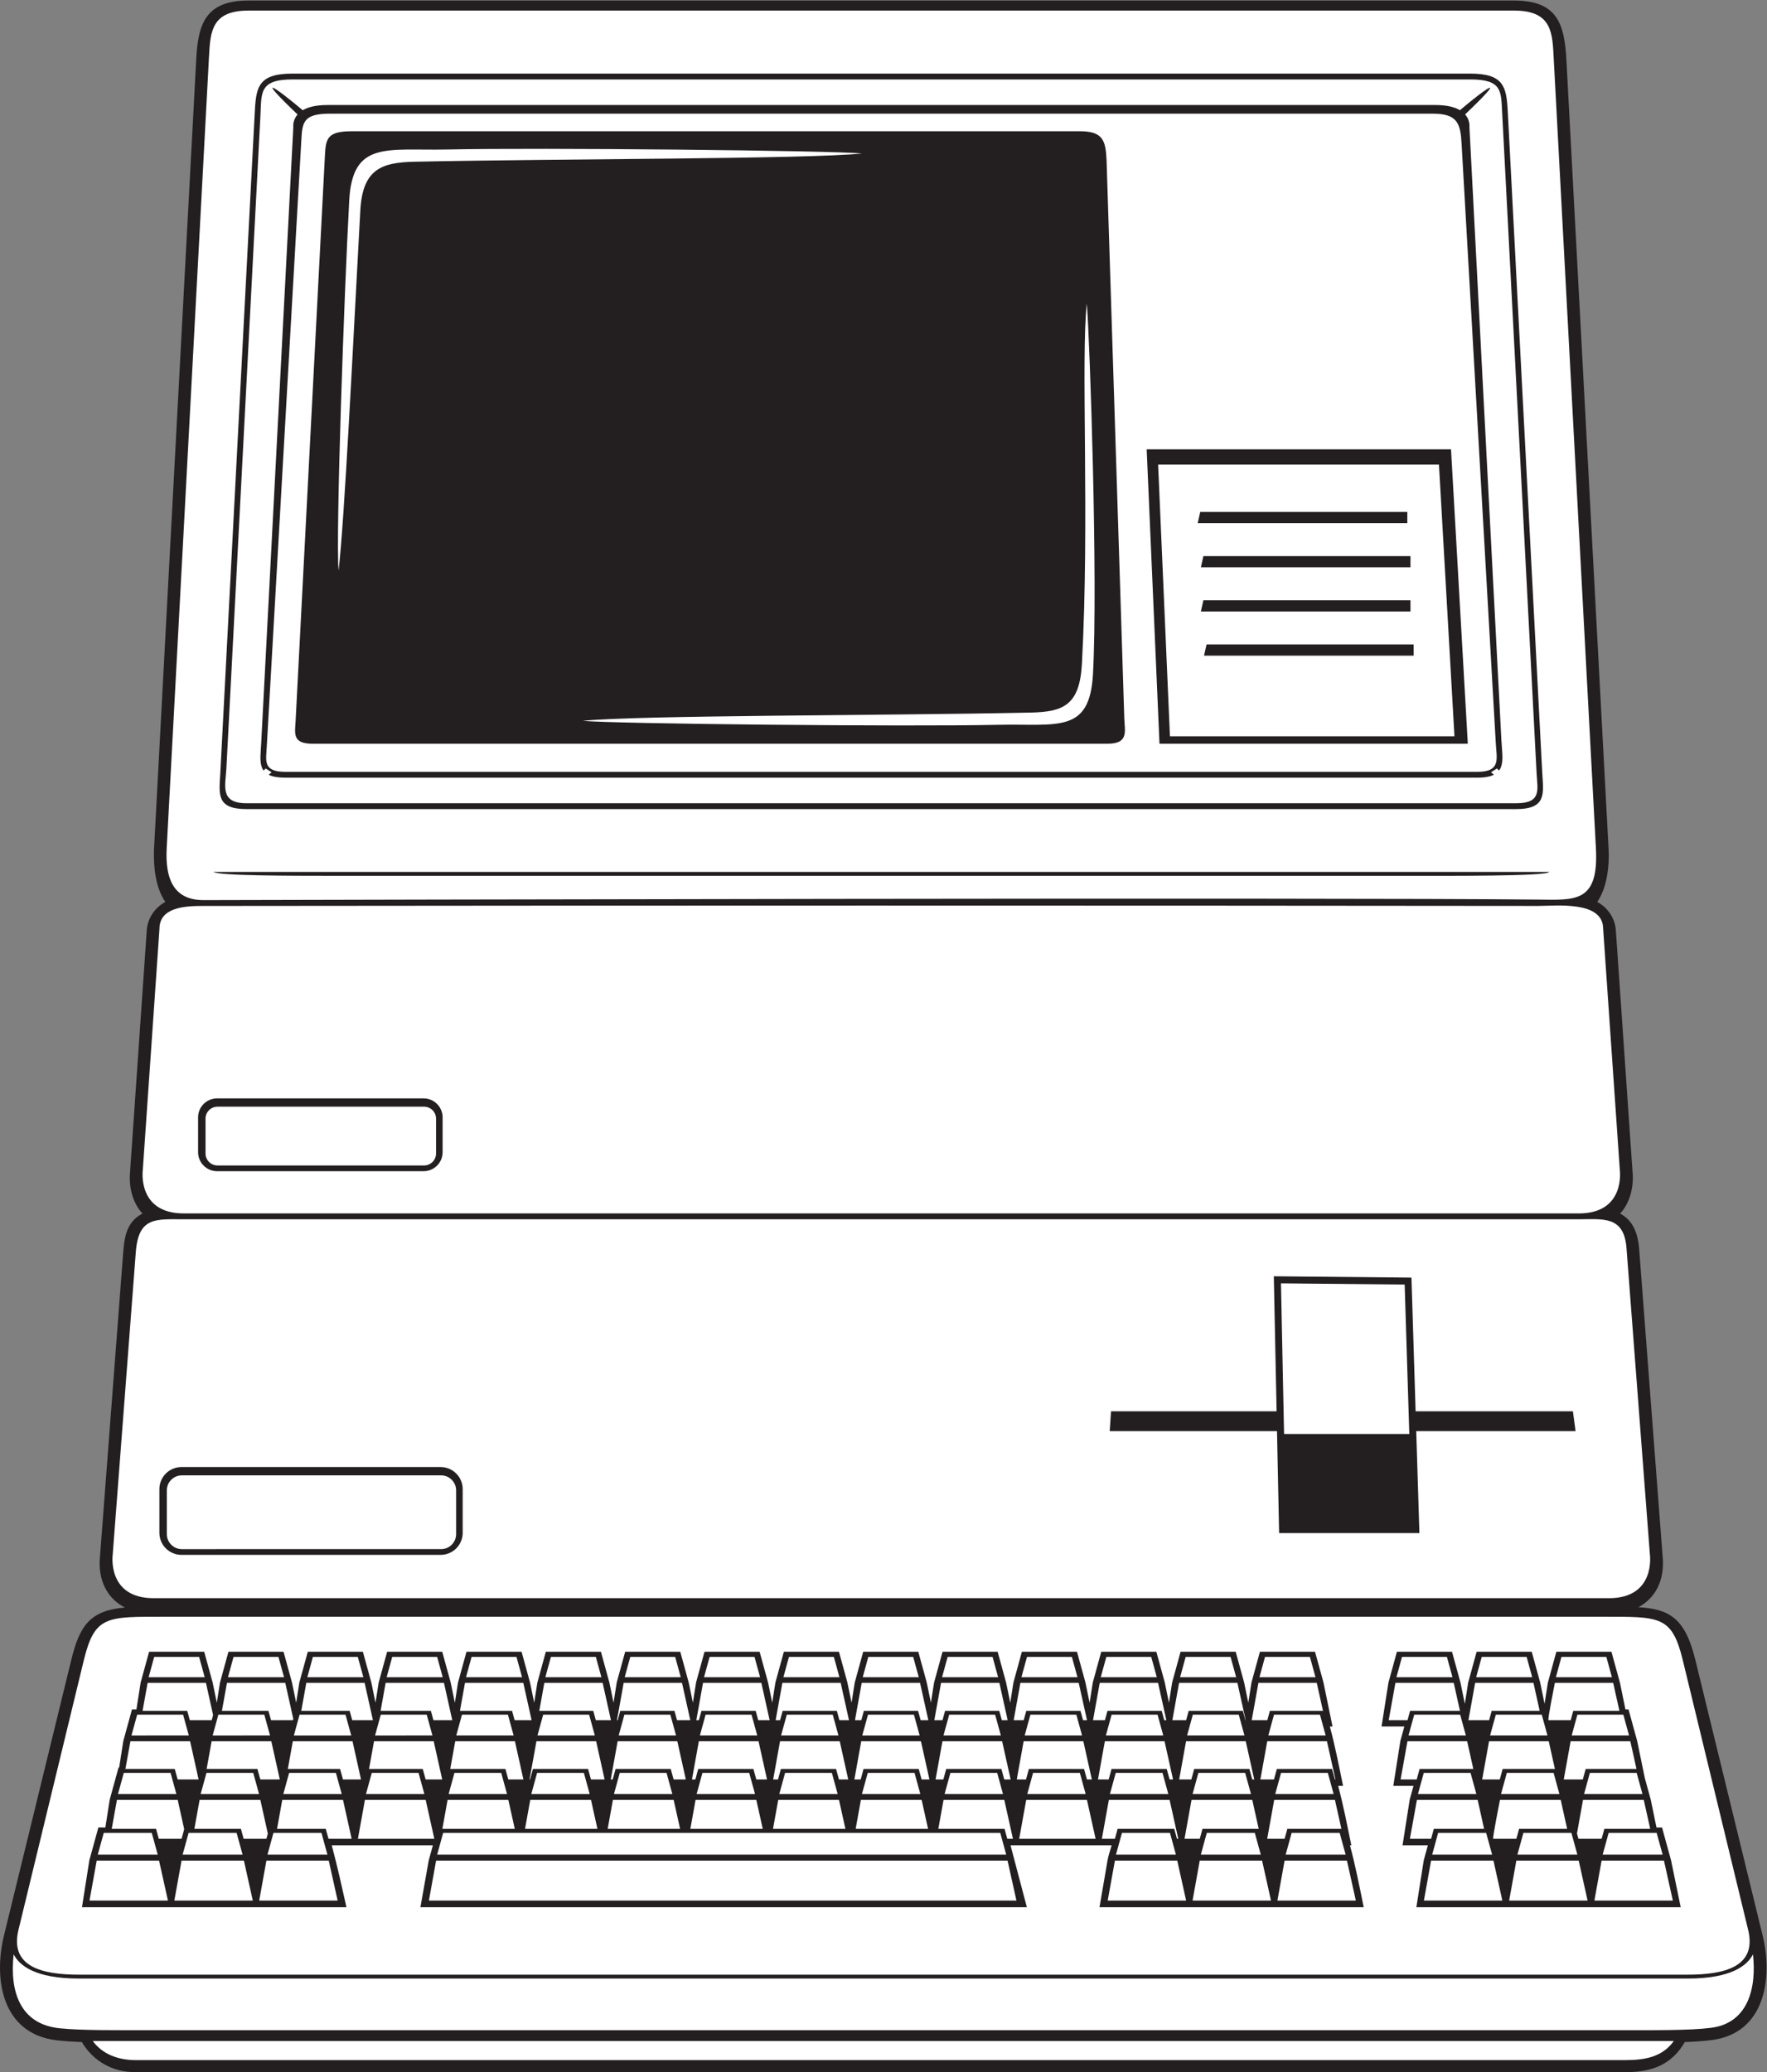
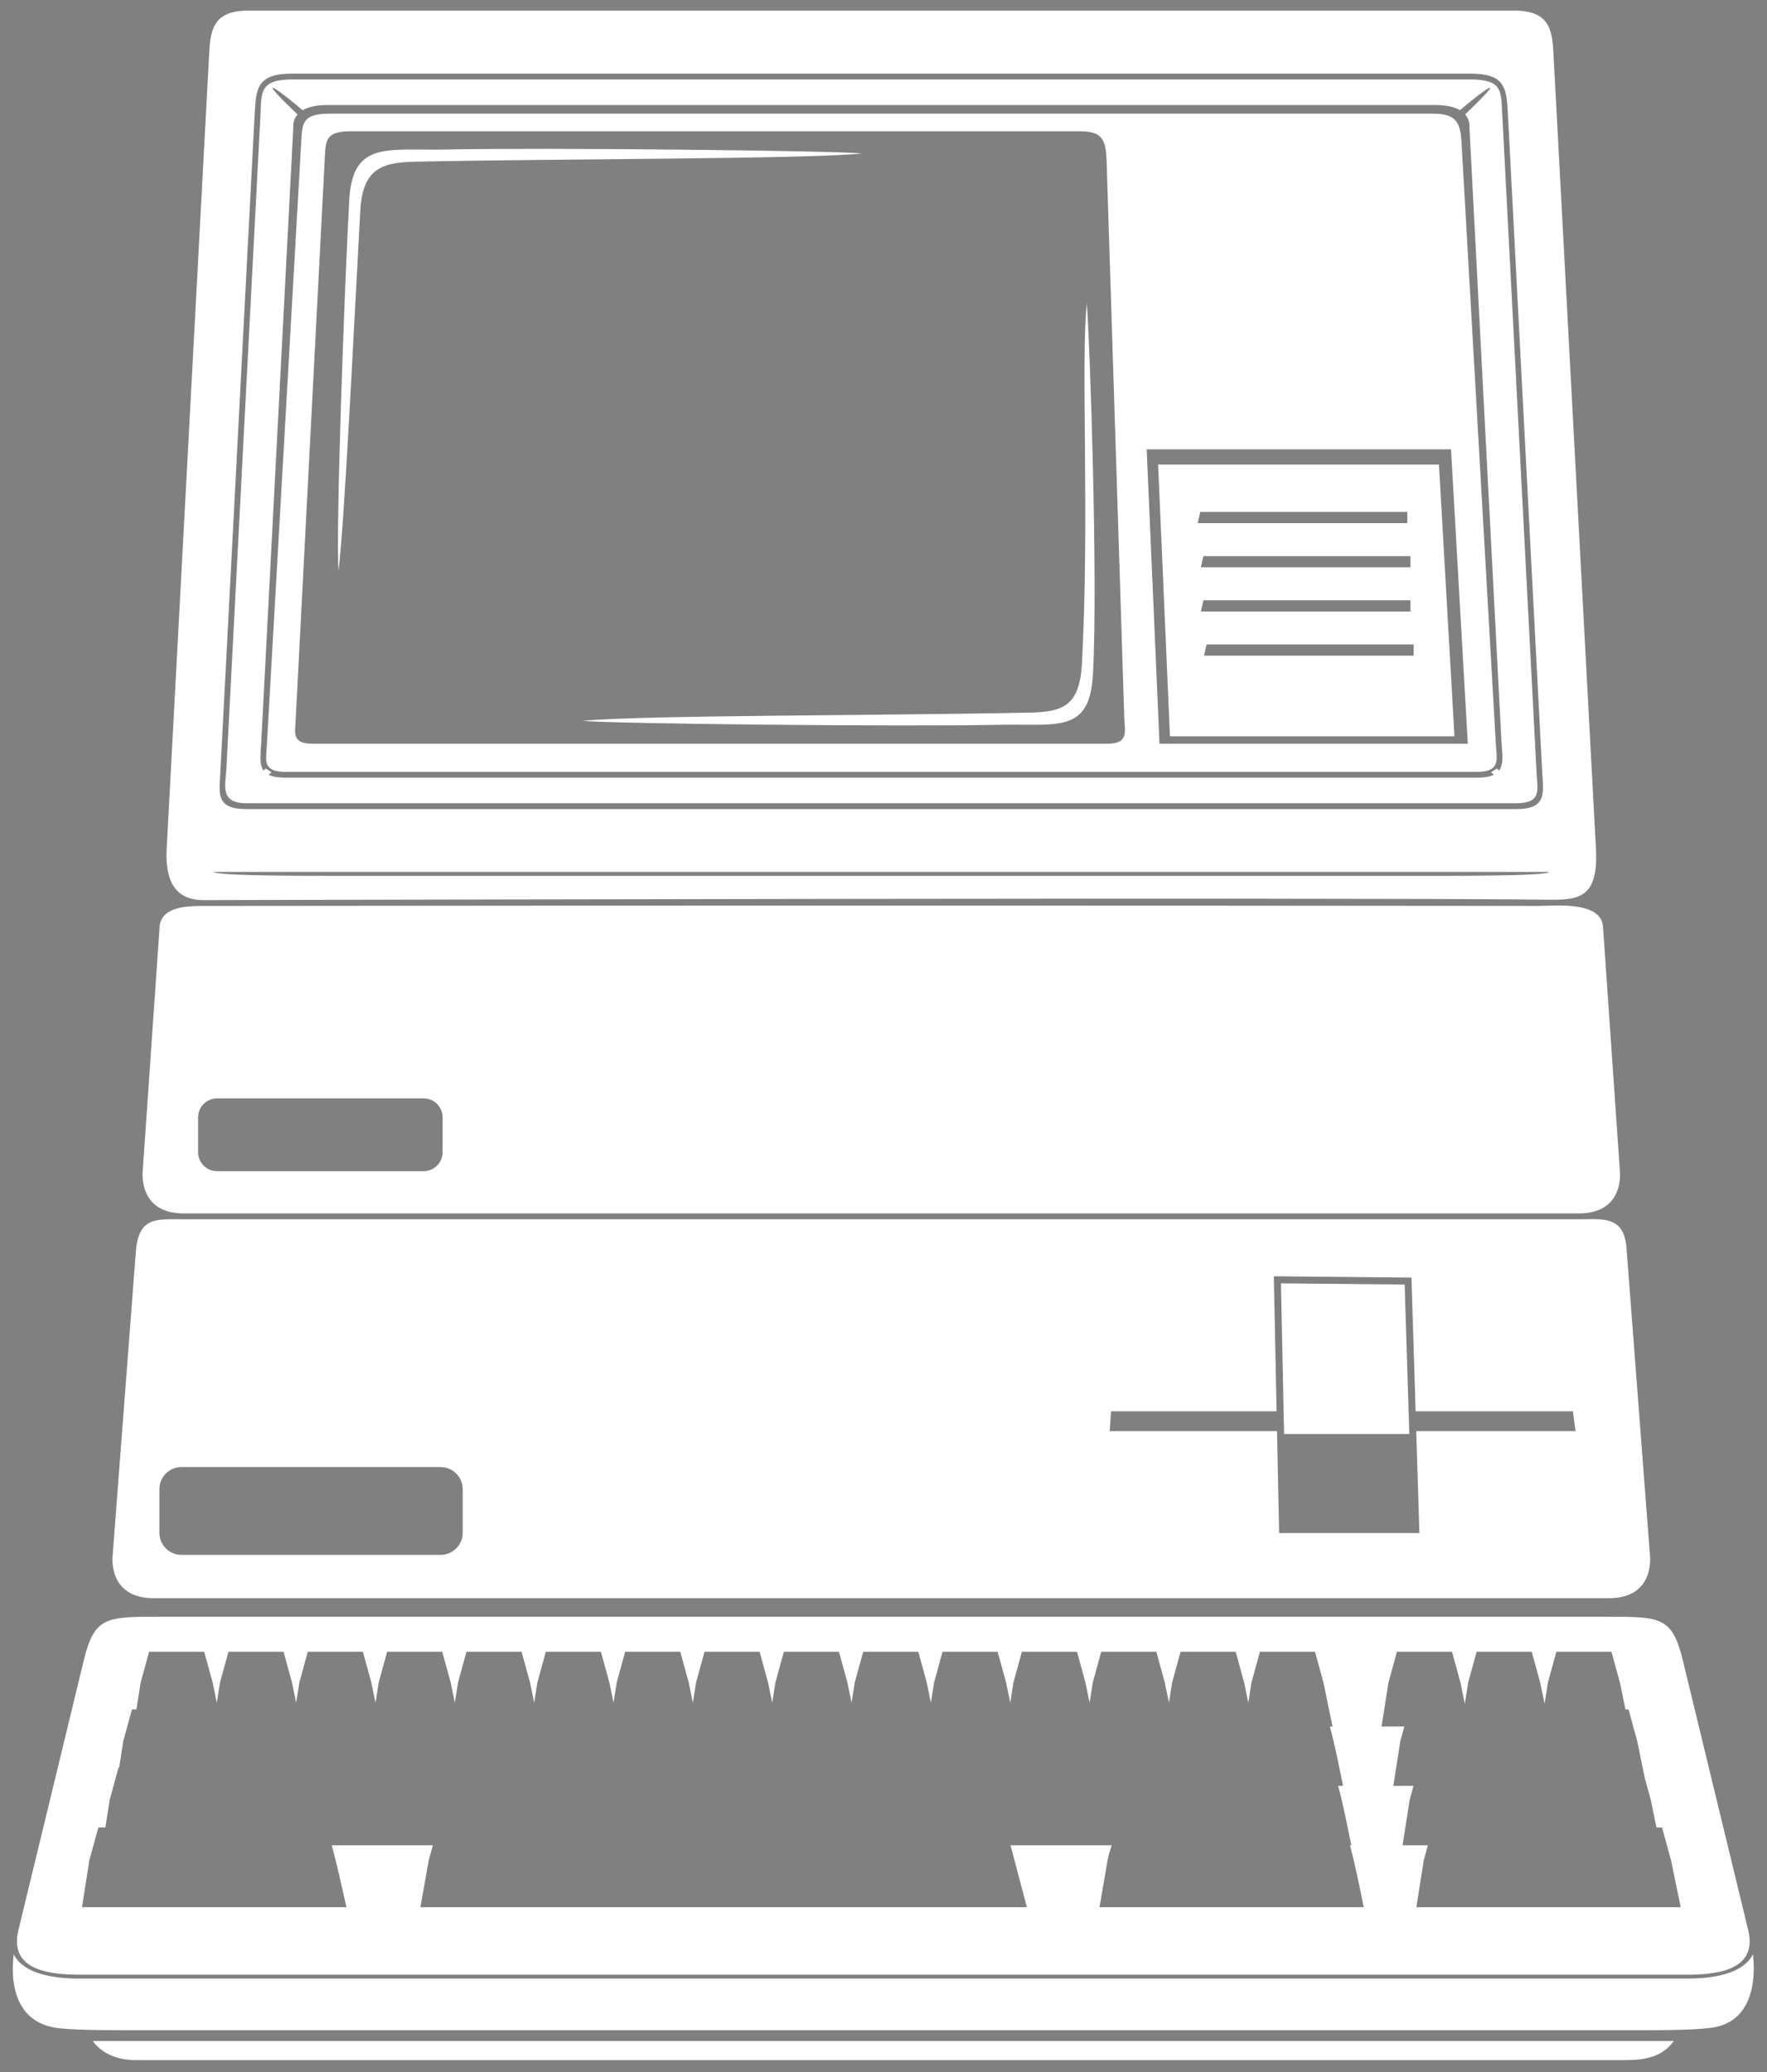
<svg xmlns="http://www.w3.org/2000/svg" viewBox="0 0 605.387 709.8" height="709.8" width="605.387" xml:space="preserve" id="svg2" version="1.1">
  <rect x="0" y="0" width="605.387" height="709.8" fill="#808080" stroke="none" />
  <defs id="defs6" />
  <g transform="matrix(1.333,0,0,-1.333,0,709.8)" id="g10">
    <g transform="scale(0.1)" id="g12">
-       <path id="path14" style="fill:#231f20;fill-opacity:1;fill-rule:evenodd;stroke:none" d="m 4164.09,2206.23 c 32.85,-17.69 45.68,-49.44 48.96,-92.35 l 60.19,-788.38 c 5.89,-59.04 -16.85,-106.66 -62.23,-130.72 79.96,-4.89 120.1,-28.05 146.28,-135.21 l 172.92,-707.949 c 27.06,-110.742 6.08,-251.797 -130.82,-269.246 -22.8,-2.91 -46.09,-4.238 -69.14,-5.059 C 4297.27,19.902 4246.5,0 4180.07,0 2902.22,0 1624.36,0 346.504,0 288.953,0 239,28.691 210.383,77.305 188.91,78.086 167.301,79.297 146.02,81.777 5.758,98.137 -17.598,237.188 10.352,351.621 L 183.281,1059.57 c 21.313,87.25 47.719,126.66 137.637,134.35 -46.492,23.77 -69.863,71.82 -63.906,131.58 l 58.765,769.61 c 3.395,44.5 5.762,87.66 50.297,111.22 -25.957,28.39 -35.39,69.51 -31.722,107.86 l 42.777,618.6 c 1.695,31.8 20.582,59.51 47.836,74.39 -25.934,37.4 -30.363,91.66 -29.285,132.18 l 108.851,2036.25 c 4.91,92.02 27.242,147.87 134.469,147.87 h 3252.26 c 113.64,0 129.9,-62.35 134.85,-155.12 L 4134.58,3139.3 c 1.85,-39.39 -4.19,-95.93 -29.29,-132.12 27.25,-14.88 46.15,-42.59 47.84,-74.39 l 42.78,-618.6 c 3.67,-38.39 -5.78,-79.57 -31.82,-107.96 v 0" />
      <path id="path16" style="fill:#ffffff;fill-opacity:1;fill-rule:evenodd;stroke:none" d="m 3832.13,3340.28 c 0,0 63.03,-54.27 82.07,-62.96 19.03,-8.69 -66.82,72.64 -66.82,72.64 l -15.25,-9.68 z m -3134.005,0 c 0,0 -63.023,-54.27 -82.062,-62.96 -19.043,-8.69 66.824,72.64 66.824,72.64 l 15.238,-9.68 v 0" />
      <path id="path18" style="fill:#ffffff;fill-opacity:1;fill-rule:evenodd;stroke:none" d="m 472.449,2191.61 c -70.629,0 -116.402,7.35 -123.367,-83.88 l -59.414,-778.22 c -0.012,-0.12 -15.352,-111.62 105.437,-111.62 H 4135.14 c 120.81,0 105.47,111.5 105.45,111.62 l -60.17,788.07 c -6.4,84.02 -61.21,74.03 -122.62,74.03 H 472.449 Z M 4257.43,628.691 h 14.33 l 23.19,-84.453 24.8,-120.437 h -679.38 l 18.91,120.41 10.6,38.633 h -65.08 l 18.42,117.41 9.72,35.351 h -51.85 l 18.11,115.422 10.2,37.168 h -58.54 l 17.73,112.875 21.74,79.2 h 141.61 l 21.73,-79.16 11.24,-54.587 8.57,54.547 21.75,79.2 h 141.61 l 21.73,-79.16 11.23,-54.575 8.57,54.535 21.75,79.2 h 141.61 l 21.74,-79.16 14.23,-69.106 h 7.93 l 22.22,-80.949 19.65,-95.438 15.2,-55.332 14.73,-71.594 z M 761.188,949.18 l 8.144,51.89 21.754,79.2 h 141.605 l 21.739,-79.16 10.687,-51.919 8.145,51.879 21.75,79.2 h 141.608 l 21.74,-79.16 10.68,-51.93 8.15,51.89 21.76,79.2 h 141.6 l 21.74,-79.16 10.69,-51.919 8.15,51.879 21.74,79.2 h 141.61 l 21.73,-79.16 10.69,-51.93 8.15,51.89 21.75,79.2 h 141.61 l 21.73,-79.16 10.7,-51.93 8.14,51.89 21.75,79.2 h 141.61 l 21.74,-79.16 10.69,-51.93 8.14,51.89 21.75,79.2 h 141.61 l 21.74,-79.16 10.69,-51.919 8.14,51.879 21.75,79.2 h 141.61 l 21.73,-79.16 10.7,-51.93 8.14,51.89 21.75,79.2 h 141.61 l 21.74,-79.16 10.68,-51.93 8.15,51.89 21.75,79.2 h 141.61 l 21.74,-79.16 10.68,-51.93 8.15,51.89 21.75,79.2 h 141.61 l 21.74,-79.16 10.68,-51.919 8.15,51.879 21.75,79.2 h 141.61 l 21.72,-79.16 10.7,-51.93 8.14,51.89 21.76,79.2 h 141.6 l 21.74,-79.16 23.24,-112.915 h -6.9 c 13.64,-50.527 23.43,-101.347 33.97,-152.59 h -12.64 c 13.61,-50.468 23.35,-101.582 33.89,-152.761 h -3.55 c 14.25,-52.727 24.41,-105.567 35.4,-159.043 h -679.1 l 20.67,120.203 c 1.96,12.637 7.23,26.398 10.64,38.84 h -259.97 l 41.98,-159.043 H 1080.56 l 21.4,120.449 10.6,38.594 H 852.633 c 14.269,-52.598 25.828,-105.891 37.832,-159.043 H 210.719 l 18.898,120.41 23.215,84.492 h 17.953 l 11.235,71.551 22.628,82.383 h 1.575 l 10.73,68.39 22.246,80.977 h 11.43 l 10.84,69.066 21.754,79.2 h 141.605 l 21.738,-79.16 10.692,-51.93 8.148,51.89 21.746,79.2 h 141.614 l 21.734,-79.16 10.688,-51.93 z m -295,605.66 h 666.492 c 31.11,0 56.51,-25.41 56.51,-56.52 v -112.56 c 0,-31.09 -25.42,-56.51 -56.51,-56.51 H 466.188 c -31.106,0 -56.508,25.41 -56.508,56.51 v 112.56 c 0,31.11 25.386,56.52 56.508,56.52 z m 91.617,947.4 h 531.115 c 26.79,0 48.68,-21.91 48.68,-48.69 v -89.69 c 0,-26.76 -21.92,-48.69 -48.68,-48.69 H 557.805 c -26.785,0 -48.688,21.9 -48.688,48.69 v 89.69 c 0,26.82 21.875,48.69 48.688,48.69 z m 2716.155,-457.12 7.15,-346.96 h -425.54 l -3.4,-51.03 h 430 l 5.4,-261.92 h 360.57 l -8.15,261.92 h 409.53 l -6.81,51.03 h -404.3 l -10.68,343.55 -353.77,3.41 z M 548.801,3084.17 H 3981.46 c -2.06,-11.32 -271.21,-10 -351.4,-10 H 852.379 c -102.531,0 -290.84,0.26 -303.578,10 z M 202.465,240.461 c -112.192,0 -152.934,33.848 -167.387,62.207 -10.637,-95.754 16.625,-179.473 118.227,-189.992 55.59,-5.762 142.57,-4.949 262.304,-4.949 H 4124.96 c 128.28,0 218.97,-0.938 273.73,6.289 94.79,12.488 116.3,103.144 106.8,188.652 -14.45,-28.359 -55.2,-62.207 -167.38,-62.207 -1378.55,0 -2757.1,0 -4135.645,0 z M 238.539,79.875 c 24.473,-33.418 64.535,-49.035 110.602,-49.035 1275.659,0 2551.339,0 3826.999,0 52.59,0 95.83,8 125.89,49.035 H 238.539 Z m -36.074,170.586 c 1378.545,0 2757.095,0 4135.645,0 92.21,0 178.2,19.227 154.99,115.039 l -167.83,692.45 c -28.12,115.98 -58.98,112.25 -208.61,112.25 -1230.92,0 -2461.84,0 -3692.754,0 -149.629,0 -180.492,3.73 -208.597,-112.25 L 47.473,365.5 C 24.258,269.688 110.242,250.461 202.465,250.461 Z M 3896.64,3245.66 c 80.08,0 69.96,41.27 67.23,93.83 l -88.6,1698.89 c -3.34,64.27 -10.57,97.32 -96.83,97.32 H 751.734 c -91.632,0 -93.75,-38.02 -97.226,-104.75 L 566.184,3337.13 c -2.715,-52.04 -11.45,-91.47 67.347,-91.47 H 3896.64 Z M 639,5297.68 c -94.824,0 -98.355,-53.19 -101.797,-117.81 L 428.434,3145.09 c -3.938,-74.5 14.996,-133.52 94.867,-133.33 304.48,0.75 2886.209,7.06 3429.709,1.32 96.01,-1.01 156.24,-8.53 148.81,132.01 l -108.37,2027.47 c -3.56,66.6 -2.89,125.12 -102.19,125.12 H 639 Z M 409.859,2938.06 367.012,2318.29 c -0.008,-0.11 -15.387,-111.67 105.437,-111.67 H 4057.8 c 120.83,0 105.45,111.56 105.45,111.67 l -42.85,619.77 c 0,72.92 -121.36,58.7 -167.13,58.75 -1145.03,1.2 -2289.28,1.17 -3434.332,-0.06 -41.883,-0.05 -109.079,-2.95 -109.079,-58.69 v 0" />
      <path id="path20" style="fill:#ffffff;fill-opacity:1;fill-rule:evenodd;stroke:none" d="m 2809.17,3592.76 c 13.08,239.51 -8.2,858.64 -15.79,951.93 -15.91,-140.96 7.42,-557.63 -12.66,-925.67 -5.78,-106.02 -47.17,-123.54 -131.38,-125.33 -376.37,-7.99 -1005.57,-6.58 -1151.35,-21.18 76.29,-7.71 829.89,-15.4 1066.9,-10.26 153.66,3.33 235.87,-23.73 244.28,130.51 z M 897.605,4810.15 c -13.07,-239.51 -35,-858.64 -27.402,-951.93 15.91,140.96 35.758,557.62 55.852,925.67 5.785,106.04 54.371,123.54 138.595,125.32 376.36,8 1005.56,6.59 1151.34,21.18 -76.29,7.72 -829.89,15.41 -1066.9,10.27 -153.664,-3.34 -243.07,23.73 -251.485,-130.51 v 0" />
      <path id="path22" style="fill:#ffffff;fill-opacity:1;fill-rule:evenodd;stroke:none" d="m 3682.09,5032.75 c 64.43,0 71.78,-25.32 74.57,-78.98 l 87.89,-1540.33 c 2.16,-37.8 13.56,-72.02 -47.24,-72.02 H 733.262 c -58.5,0 -49.461,29.26 -47.586,65.2 l 88.816,1558.08 c 2.434,46.77 5.613,68.05 73.992,68.05 H 3682.09 Z m 16.32,-901.84 39.83,-698.16 h -731.25 l -30.39,698.16 h 721.81 z M 3084.86,4009.3 h 532.22 v -28.78 h -538.71 l 6.49,28.78 z m 16.21,-340.5 h 532.23 v -28.78 h -538.72 l 6.49,28.78 z m -8.1,113.5 h 532.22 v -28.78 h -538.71 l 6.49,28.78 z m 0,113.5 h 532.22 v -28.78 h -538.71 l 6.49,28.78 z m 636.41,274.35 43.17,-756.56 h -792.43 l -32.93,756.56 h 782.19 z m -954,817.37 c 59.35,0 66.12,-23.45 68.69,-73.17 l 45.55,-1434.02 c 1.1,-34.94 12.36,-66.74 -43.53,-66.74 H 803.715 c -53.758,0 -45.574,27.11 -43.848,60.43 l 75.199,1450.45 c 2.243,43.34 5.172,63.05 68.172,63.05 H 2775.38 Z m 1003.26,133.18 c 82.7,0 79.31,-29.91 82.21,-85.55 l 88.58,-1698.82 c 2.13,-40.73 13.49,-75.67 -52.58,-75.67 H 633.734 c -69.968,0 -54.144,45.79 -51.82,90.36 l 87.387,1675.87 c 3.066,58.83 -4.285,93.81 82.637,93.81 H 3778.64 Z m 18.67,-1794.28 c 78.3,0 64.21,45.44 61.58,96.06 l -82.16,1575.57 c 0.36,3.53 1.1,18.88 -11.09,32.74 114.02,109.05 55.18,68.85 -13.33,10.84 -13.02,7.71 -32.86,13.32 -63.01,13.32 H 841.289 c -30.309,0 -50.184,-5.66 -63.215,-13.43 -68.754,58.22 -127.492,98.32 -13.277,-10.9 -12.043,-13.82 -11.301,-29.05 -10.945,-32.57 L 671.293,3414.66 c -2.555,-48.86 -12.793,-88.24 61.969,-88.24 H 3797.31 v 0" />
      <path id="path24" style="fill:#ffffff;fill-opacity:1;fill-rule:evenodd;stroke:none" d="m 3292.34,2026.93 7.97,-387 h 321.9 l -11.94,383.95 -317.93,3.05 v 0" />
-       <path id="path26" style="fill:#ffffff;fill-opacity:1;fill-rule:evenodd;stroke:none" d="M 467.309,1533.54 H 1133.8 c 21.18,0 38.51,-17.36 38.51,-38.52 v -112.56 c 0,-21.15 -17.35,-38.5 -38.51,-38.5 H 467.309 c -21.157,0 -38.508,17.32 -38.508,38.5 v 112.56 c 0,21.18 17.328,38.52 38.508,38.52 z m 91.617,947.4 h 531.114 c 16.88,0 30.69,-13.86 30.69,-30.69 v -89.69 c 0,-16.83 -13.87,-30.68 -30.69,-30.68 H 558.926 c -16.821,0 -30.688,13.8 -30.688,30.68 v 89.69 c 0,16.89 13.809,30.69 30.688,30.69 v 0" />
-       <path id="path28" style="fill:#ffffff;fill-opacity:1;fill-rule:evenodd;stroke:none" d="m 4116.41,543.457 -18.48,-102.605 h 201.58 l -22.81,102.605 h -160.29 z m -814.75,-0.008 -18.48,-102.597 h 201.59 l -22.82,102.597 h -160.29 z m -2039.28,71.336 h 1308.47 l 15.34,-55.84 H 1123.65 l 15.33,55.84 h 123.4 z m 18.77,-71.336 h 1308.48 l 22.81,-102.597 H 1102.38 l 18.48,102.597 h 160.29 z m -1032.619,0 -18.472,-102.597 H 431.637 L 408.828,543.449 H 248.531 Z m 18.125,71.336 h 123.399 l 15.332,-55.84 H 251.316 l 15.34,55.84 z M 466.609,543.449 448.137,440.852 H 649.719 L 626.91,543.449 H 466.609 Z m 18.121,71.336 h 123.399 l 15.34,-55.84 H 469.398 l 15.332,55.84 z M 684.688,543.449 666.215,440.852 h 201.582 l -22.809,102.597 h -160.3 z m 18.125,71.336 h 123.398 l 15.332,-55.84 H 687.48 l 15.333,55.84 z M 2865.5,543.449 2847.02,440.852 h 201.57 l -22.8,102.597 H 2865.5 Z m 18.11,71.336 h 123.4 l 15.33,-55.84 h -154.06 l 15.33,55.84 z m 199.96,-71.336 -18.47,-102.597 h 201.58 l -22.81,102.597 h -160.3 z m 18.13,71.336 h 123.4 l 15.33,-55.84 h -154.07 l 15.34,55.84 z m 218.07,0 h 123.41 l 15.34,-55.84 h -154.08 l 15.33,55.84 z m 748.89,84.719 -15.52,-86.203 3.79,-13.758 h 59.5 l 7.02,25.555 h 117.92 l -16.55,74.406 h -156.16 z m -793.74,0 -17.99,-99.961 h 44.75 l 7.02,25.555 h 138.93 l -16.54,74.406 h -156.17 z m -2974.385,0 -13.39,-74.406 h 113.992 l 7.023,-25.555 h 58.477 l 6.785,24.715 -16.719,75.246 H 300.535 Z m 17.656,69.492 h 120.215 l 14.938,-54.394 h -150.09 l 14.937,54.394 z m 194.801,-69.492 -13.398,-74.406 h 119.625 l 7.019,-25.555 h 58.481 l 3.679,13.406 -19.242,86.555 H 512.992 Z m 17.653,69.492 h 120.214 l 14.942,-54.394 H 515.707 l 14.938,54.394 z m 194.804,-69.492 -13.398,-74.406 h 125.25 l 7.019,-25.555 h 59.508 l -22.219,99.961 h -156.16 z m 17.653,69.492 h 120.214 l 14.942,-54.394 h -150.09 l 14.934,54.394 z m 194.796,-69.492 -17.992,-99.961 h 196.384 l -22.22,99.961 H 937.898 Z m 17.661,69.492 h 120.211 l 14.94,-54.394 H 940.621 l 14.938,54.394 z m 194.811,-69.492 -13.4,-74.406 h 186.09 l -16.53,74.406 h -156.16 z m 17.65,69.492 h 120.21 l 14.95,-54.394 h -150.1 l 14.94,54.394 z m 194.8,-69.492 -13.4,-74.406 h 186.1 l -16.54,74.406 h -156.16 z m 17.65,69.492 h 120.21 l 14.95,-54.394 h -150.1 l 14.94,54.394 z m 194.8,-69.492 -13.39,-74.406 h 186.09 l -16.53,74.406 h -156.17 z m 17.66,69.492 h 120.21 l 14.94,-54.394 h -150.09 l 14.94,54.394 z m 194.8,-69.492 -13.39,-74.406 h 186.09 l -16.54,74.406 h -156.16 z m 17.66,69.492 h 120.21 l 14.94,-54.394 h -150.09 l 14.94,54.394 z m 194.8,-69.492 -13.4,-74.406 h 186.1 l -16.53,74.406 h -156.17 z m 17.65,69.492 h 120.22 L 2153,714.602 h -150.09 l 14.93,54.394 z m 194.8,-69.492 -13.39,-74.406 h 186.09 l -16.54,74.406 h -156.16 z m 17.66,69.492 h 120.21 l 14.95,-54.394 h -150.1 l 14.94,54.394 z m 194.8,-69.492 -13.4,-74.406 h 170.24 l 7.02,-25.555 h 14.52 l -22.22,99.961 H 2425.1 Z m 17.65,69.492 h 120.22 l 14.93,-54.394 h -150.09 l 14.94,54.394 z m 194.8,-69.492 -17.99,-99.961 h 196.38 l -22.22,99.961 h -156.17 z m 17.66,69.492 h 120.22 l 14.94,-54.394 h -150.1 l 14.94,54.394 z m 194.8,-69.492 -18,-99.961 h 33.51 l 7.02,25.555 h 145.57 l 7.01,-25.555 h 3.28 l -22.23,99.961 h -156.16 z m 17.66,69.492 h 120.21 l 14.93,-54.394 h -150.08 l 14.94,54.394 z m 194.8,-69.492 -18,-99.961 h 39.12 l 7.02,25.555 h 144.56 l -16.54,74.406 h -156.16 z m 17.66,69.492 h 120.21 l 14.94,-54.394 h -150.09 l 14.94,54.394 z m 212.45,0 h 120.21 l 14.94,-54.394 h -150.09 l 14.94,54.394 z m 349.17,-69.492 -18,-99.961 h 54.45 l 7.03,25.555 h 129.21 l -16.54,74.406 h -156.15 z m 17.65,69.492 h 120.21 l 14.95,-54.394 h -150.11 l 14.95,54.394 z m 195.81,-69.492 c -2.25,-12.481 -18.92,-94.434 -17.41,-99.961 h 59.51 l 7.03,25.555 h 123.56 l -16.53,74.406 h -156.16 z m 17.65,69.492 h 120.21 l 14.95,-54.394 h -150.1 l 14.94,54.394 z m 213.47,0 h 120.2 l 14.95,-54.394 h -150.1 l 14.95,54.394 z m -49.49,81.277 -17.68,-98.203 h 48.95 l 7.42,26.965 h 130.56 l -15.84,71.238 h -153.41 z m -779.73,0 -17.68,-98.203 h 34.96 l 7.4,26.965 h 141.8 l 7.42,-26.965 h 1.33 l -21.83,98.203 h -153.4 z m -2921.907,0 -12.82,-71.238 h 126.828 l 7.398,-26.965 h 53.829 l -21.825,98.203 h -153.41 z m 17.348,68.262 h 118.094 l 14.671,-53.437 H 337.875 l 14.676,53.437 z M 543.91,850.273 531.09,779.035 h 130.574 l 7.399,-26.965 h 50.082 l -21.832,98.203 H 543.91 Z m 17.352,68.262 h 118.086 l 14.675,-53.437 H 546.582 l 14.68,53.437 z m 191.355,-68.262 -12.828,-71.238 h 134.332 l 7.406,-26.965 h 46.325 l -21.821,98.203 H 752.617 Z m 17.344,68.262 H 888.059 L 902.73,865.098 H 755.289 l 14.672,53.437 z M 961.324,850.273 948.5,779.035 h 138.07 l 7.41,-26.965 h 42.58 l -21.83,98.203 H 961.324 Z m 17.344,68.262 h 118.092 l 14.68,-53.437 H 963.988 l 14.68,53.437 z m 191.372,-68.262 -12.86,-71.414 0.04,0.176 h 141.82 l 7.4,-26.965 h 38.83 l -21.83,98.203 h -153.4 z m 17.34,68.262 h 118.09 l 14.67,-53.437 h -147.43 l 14.67,53.437 z m 191.36,-68.262 -17.68,-98.203 h 1.21 l 7.41,26.965 h 141.81 l 7.4,-26.965 h 35.09 l -21.83,98.203 h -153.41 z m 17.35,68.262 h 118.09 l 14.67,-53.437 h -147.44 l 14.68,53.437 z m 191.36,-68.262 -17.69,-98.203 h 4.97 l 7.4,26.965 h 141.82 l 7.4,-26.965 h 31.33 l -21.82,98.203 h -153.41 z m 17.34,68.262 h 118.1 l 14.67,-53.437 h -147.44 l 14.67,53.437 z m 191.37,-68.262 -17.68,-98.203 h 8.71 l 7.4,26.965 h 141.82 l 7.4,-26.965 h 27.58 l -21.83,98.203 h -153.4 z m 17.34,68.262 h 118.09 l 14.68,-53.437 h -147.45 l 14.68,53.437 z m 191.36,-68.262 -17.68,-98.203 h 12.46 l 7.41,26.965 h 141.81 l 7.41,-26.965 h 23.83 l -21.83,98.203 h -153.41 z m 17.35,68.262 h 118.09 l 14.68,-53.437 h -147.44 l 14.67,53.437 z m 191.35,-68.262 -17.67,-98.203 h 16.21 l 7.4,26.965 h 141.82 l 7.4,-26.965 h 20.09 l -21.84,98.203 h -153.41 z m 17.35,68.262 H 2349 l 14.68,-53.437 h -147.45 l 14.68,53.437 z m 191.36,-68.262 -17.68,-98.203 h 19.96 l 7.41,26.965 h 141.81 l 7.4,-26.965 h 16.34 l -21.83,98.203 h -153.41 z m 17.35,68.262 h 118.09 l 14.67,-53.437 h -147.44 l 14.68,53.437 z m 191.36,-68.262 -17.68,-98.203 h 23.71 l 7.4,26.965 h 141.82 l 7.4,-26.965 h 12.59 l -21.83,98.203 h -153.41 z m 17.35,68.262 h 118.09 l 14.67,-53.437 h -147.44 l 14.68,53.437 z m 191.36,-68.262 -17.68,-98.203 h 27.45 l 7.42,26.965 h 141.8 l 7.41,-26.965 h 8.84 l -21.83,98.203 h -153.41 z m 17.34,68.262 h 118.1 l 14.67,-53.437 h -147.44 l 14.67,53.437 z m 191.37,-68.262 -17.69,-98.203 h 31.22 l 7.39,26.965 h 141.82 l 7.41,-26.965 h 5.08 l -21.82,98.203 H 3048.4 Z m 17.34,68.262 h 118.1 l 14.68,-53.437 h -147.46 l 14.68,53.437 z m 208.71,0 h 118.09 l 14.68,-53.437 h -147.45 l 14.68,53.437 z m 343,-68.262 -17.68,-98.203 h 41.42 l 7.42,26.965 h 138.08 l -15.83,71.238 h -153.41 z m 17.35,68.262 h 118.08 l 14.68,-53.437 h -147.44 l 14.68,53.437 z m 192.34,-68.262 -17.68,-98.203 h 45.2 l 7.4,26.965 h 134.33 l -15.84,71.238 h -153.41 z m 17.35,68.262 h 118.09 l 14.68,-53.437 h -147.45 l 14.68,53.437 z m 209.69,0 h 118.09 l 14.68,-53.437 h -147.44 l 14.67,53.437 z m -57.9,81.785 c -2.28,-12.703 -18.21,-89.664 -16.48,-95.953 h 57.17 l 6.6,24.043 h 118.6 l -16,71.91 h -149.89 z m -761.89,0 -17.27,-95.953 h 40.13 l 6.6,24.043 h 136.43 l -15.98,71.91 h -149.91 z m -2855.003,0 -12.957,-71.91 h 114.82 l 6.602,-24.043 h 56.203 l 3.621,13.203 -18.395,82.75 H 379.387 Z m 16.945,66.7 h 115.391 l 14.34,-52.2 H 381.992 l 14.34,52.2 z m 186.984,-66.7 -12.957,-71.91 h 119.602 l 6.602,-24.043 h 56.195 l 0.98,3.582 -20.531,92.371 H 583.316 Z m 16.942,66.7 h 115.387 l 14.343,-52.2 H 585.922 l 14.336,52.2 z m 186.984,-66.7 -12.949,-71.91 h 124.375 l 6.602,-24.043 h 53.199 l -21.328,95.953 H 787.242 Z m 16.946,66.7 h 115.39 l 14.34,-52.2 h -144.07 l 14.34,52.2 z m 186.984,-66.7 -12.953,-71.91 h 129.161 l 6.6,-24.043 h 48.42 l -21.34,95.953 H 991.172 Z m 16.948,66.7 h 115.39 l 14.34,-52.2 H 993.773 l 14.347,52.2 z m 186.98,-66.7 -12.95,-71.91 h 133.94 l 6.6,-24.043 h 43.63 L 1345,1000.32 h -149.9 z m 16.95,66.7 h 115.39 l 14.34,-52.2 h -144.07 l 14.34,52.2 z m 186.98,-66.7 -12.95,-71.91 h 138.71 l 6.6,-24.043 h 38.86 l -21.32,95.953 h -149.9 z m 16.95,66.7 h 115.38 l 14.35,-52.2 h -144.07 l 14.34,52.2 z m 186.98,-66.7 -17.28,-95.953 h 1.91 l 6.6,24.043 h 139.31 l 6.59,-24.043 h 34.09 l -21.32,95.953 h -149.9 z m 16.95,66.7 h 115.39 l 14.33,-52.2 h -144.06 l 14.34,52.2 z m 186.98,-66.7 -17.28,-95.953 h 6.68 l 6.6,24.043 h 139.31 l 6.6,-24.043 h 29.31 l -21.32,95.953 h -149.9 z m 16.95,66.7 h 115.39 l 14.34,-52.2 H 1809.5 l 14.34,52.2 z m 186.98,-66.7 -17.27,-95.953 H 2005 l 6.6,24.043 h 139.31 l 6.6,-24.043 h 24.53 l -21.32,95.953 h -149.9 z m 16.95,66.7 h 115.39 l 14.34,-52.2 h -144.07 l 14.34,52.2 z m 186.98,-66.7 -17.28,-95.953 h 16.24 l 6.6,24.043 h 139.31 l 6.6,-24.043 h 19.76 l -21.33,95.953 h -149.9 z m 16.95,66.7 h 115.38 l 14.35,-52.2 h -144.07 l 14.34,52.2 z m 186.97,-66.7 -17.28,-95.953 h 21.02 l 6.61,24.043 h 139.3 l 6.6,-24.043 h 14.98 l -21.33,95.953 h -149.9 z m 16.96,66.7 h 115.39 l 14.33,-52.2 h -144.06 l 14.34,52.2 z m 186.98,-66.7 -17.28,-95.953 h 25.8 l 6.6,24.043 h 139.3 l 6.6,-24.043 h 10.2 l -21.33,95.953 h -149.89 z m 16.95,66.7 h 115.38 l 14.35,-52.2 h -144.08 l 14.35,52.2 z m 186.98,-66.7 -17.28,-95.953 h 30.58 l 6.59,24.043 h 139.31 l 6.6,-24.043 h 5.43 l -21.33,95.953 h -149.9 z m 16.94,66.7 h 115.4 l 14.33,-52.2 h -144.06 l 14.33,52.2 z m 186.99,-66.7 -17.29,-95.953 h 35.36 l 6.6,24.043 h 139.3 l 6.61,-24.043 h 0.64 l -21.33,95.953 h -149.89 z m 16.94,66.7 h 115.39 l 14.34,-52.2 h -144.07 l 14.34,52.2 z m 203.94,0 h 115.39 l 14.33,-52.2 h -144.06 l 14.34,52.2 z m 335.15,-66.7 -17.28,-95.953 h 48.37 l 6.6,24.043 h 128.19 l -15.99,71.91 H 3586.5 Z m 16.94,66.7 h 115.39 l 14.35,-52.2 H 3589.1 l 14.34,52.2 z m 187.95,-66.7 -17.28,-95.953 h 53.18 l 6.6,24.043 h 123.38 l -15.99,71.91 h -149.89 z m 16.94,66.7 h 115.39 l 14.35,-52.2 H 3794 l 14.33,52.2 z m 204.9,0 h 115.38 l 14.35,-52.2 h -144.07 l 14.34,52.2 z M 3678.18,543.457 3659.71,440.852 h 201.58 l -22.81,102.605 h -160.3 z m 18.13,71.328 h 123.39 l 15.34,-55.84 h -154.06 l 15.33,55.84 z m 200.99,-71.328 -18.48,-102.605 h 201.58 l -22.8,102.605 h -160.3 z m 18.12,71.328 h 123.4 l 15.33,-55.84 h -154.06 l 15.33,55.84 z m 219.11,0 h 123.4 l 15.33,-55.84 H 4119.2 l 15.33,55.84 v 0" />
    </g>
  </g>
</svg>